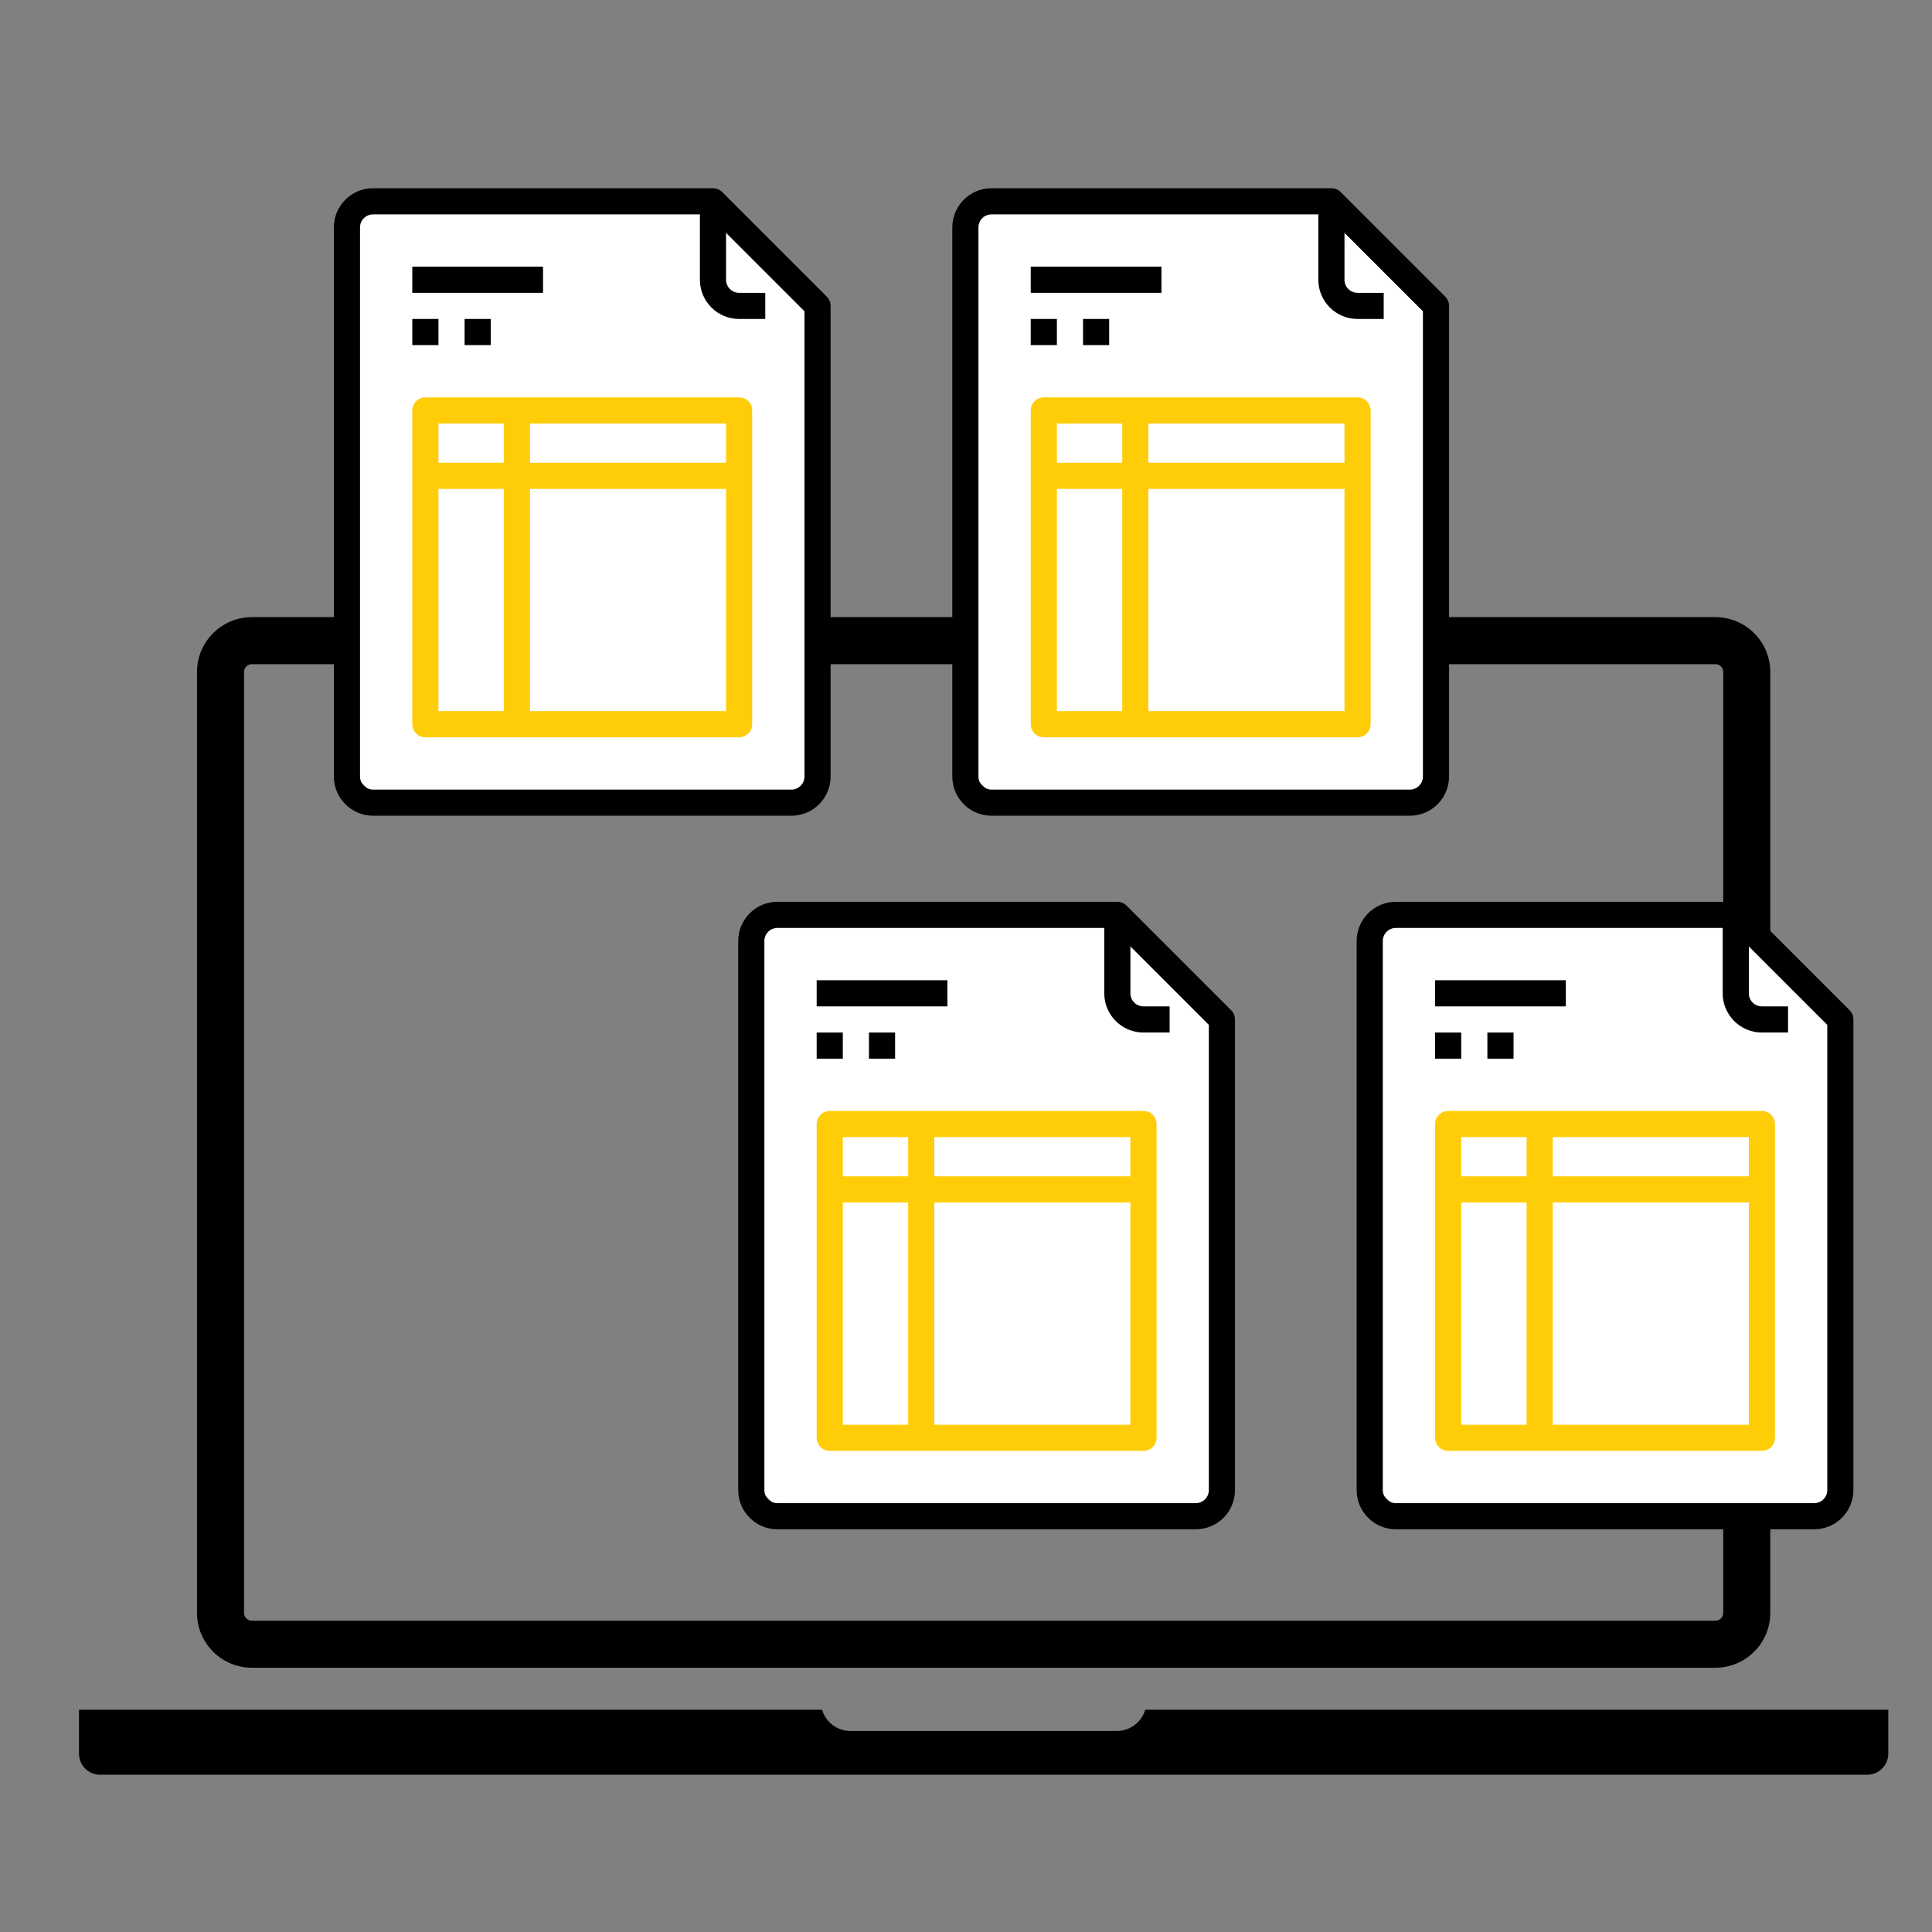
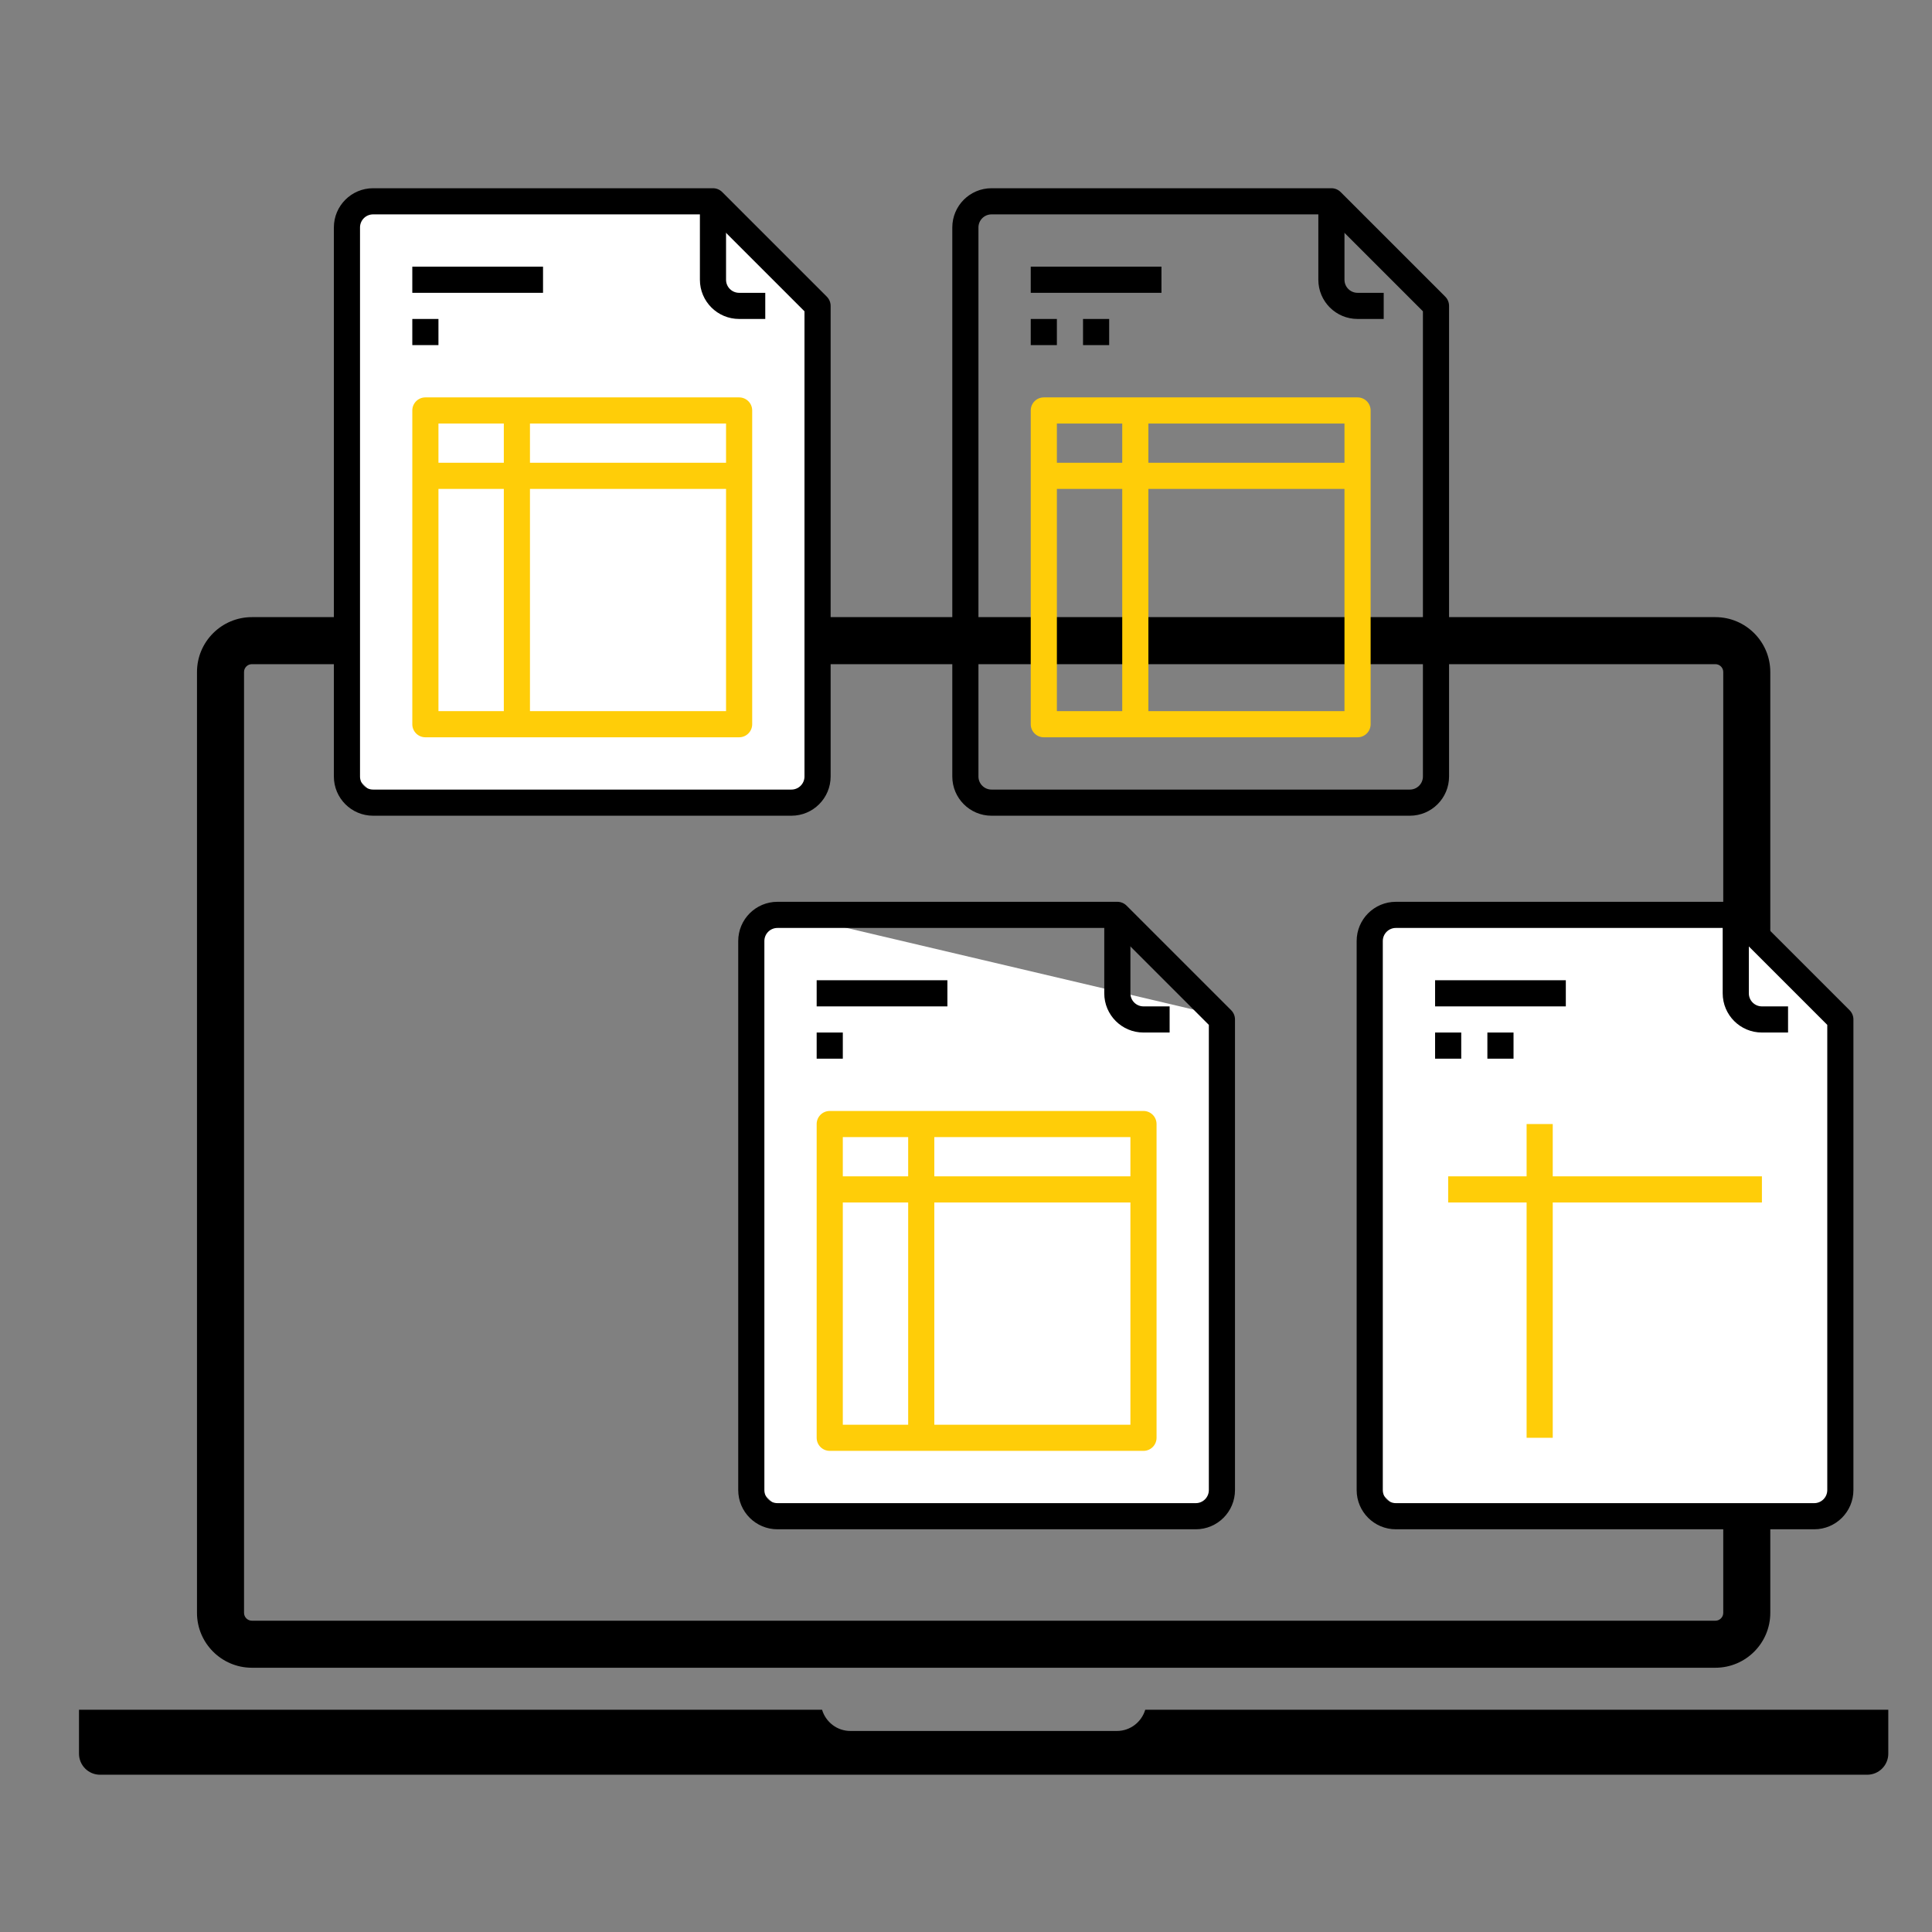
<svg xmlns="http://www.w3.org/2000/svg" xmlns:ns1="http://www.serif.com/" width="100%" height="100%" viewBox="0 0 361 361" version="1.1" xml:space="preserve" style="fill-rule:evenodd;clip-rule:evenodd;stroke-linejoin:round;stroke-miterlimit:2;">
  <rect x="0" y="0" width="361" height="361" fill="#808080" stroke="none" />
  <g transform="matrix(1,0,0,1,-8630,-855)">
    <g id="_97" ns1:id="97" transform="matrix(1,0,0,1,8630.02,855.667)">
      <rect x="0" y="0" width="360" height="360" style="fill:none;" />
      <g>
        <g id="notebook-computer.svg" transform="matrix(2.93,0,0,2.93,183.775,222.795)">
          <g transform="matrix(1,0,0,1,-57.691,-57.691)">
            <g>
              <path d="M11.025,87.78L104.358,87.78C106.289,87.78 107.858,86.21 107.858,84.28L107.858,24.28C107.858,22.35 106.289,20.78 104.358,20.78L11.025,20.78C9.095,20.78 7.525,22.35 7.525,24.28L7.525,84.28C7.525,86.21 9.096,87.78 11.025,87.78ZM10.525,24.28C10.525,24.004 10.749,23.78 11.025,23.78L104.358,23.78C104.634,23.78 104.858,24.004 104.858,24.28L104.858,84.28C104.858,84.556 104.634,84.78 104.358,84.78L11.025,84.78C10.749,84.78 10.525,84.556 10.525,84.28L10.525,24.28ZM115.383,90.458L115.383,93.259C115.383,94.001 114.781,94.603 114.039,94.603L1.344,94.603C0.602,94.603 0,94.001 0,93.259L0,90.458L47.387,90.458C47.621,91.239 48.337,91.812 49.194,91.812L66.19,91.812C67.046,91.812 67.762,91.24 67.997,90.458L115.383,90.458Z" style="fill-rule:nonzero;" />
            </g>
          </g>
        </g>
        <g id="invoice--3-.svg" ns1:id="invoice (3).svg" transform="matrix(0.229,0,0,0.229,108.775,93.129)">
          <g transform="matrix(1,0,0,1,-256,-256)">
            <path d="M84.893,7.918L61.141,27.271L62.9,472.412L90.172,498.804L427.986,503.203L449.1,478.57L447.34,93.251L355.849,7.918L84.893,7.918" style="fill:white;" />
            <g>
              <g>
                <rect x="128" y="224" width="256" height="21.333" style="fill:rgb(255,205,8);" />
              </g>
            </g>
            <g>
              <g>
                <rect x="192" y="181.333" width="21.333" height="256" style="fill:rgb(255,205,8);" />
              </g>
            </g>
            <g>
              <g>
                <rect x="117.333" y="64" width="106.667" height="21.333" />
              </g>
            </g>
            <g>
              <g>
                <rect x="117.333" y="106.667" width="21.333" height="21.333" />
              </g>
            </g>
            <g>
              <g>
-                 <rect x="160" y="106.667" width="21.333" height="21.333" />
-               </g>
+                 </g>
            </g>
            <g>
              <g>
                <path d="M455.541,88.459L370.208,3.125C368.208,1.125 365.495,0 362.667,0L85.333,0C67.66,0 53.333,14.327 53.333,32L53.333,480C53.333,497.673 67.66,512 85.333,512L426.666,512C444.339,512 458.666,497.673 458.666,480L458.666,96C458.666,93.171 457.542,90.459 455.541,88.459ZM437.333,480C437.333,485.891 432.557,490.667 426.666,490.667L85.333,490.667C79.442,490.667 74.666,485.891 74.666,480L74.666,32C74.666,26.109 79.442,21.333 85.333,21.333L358.25,21.333L437.333,100.416L437.333,480Z" style="fill-rule:nonzero;" />
              </g>
            </g>
            <g>
              <g>
                <path d="M384,85.333C378.109,85.333 373.333,80.557 373.333,74.666L373.333,10.666L352,10.666L352,74.666C352,92.339 366.327,106.666 384,106.666L405.333,106.666L405.333,85.333L384,85.333Z" style="fill-rule:nonzero;" />
              </g>
            </g>
            <g>
              <g>
                <path d="M384,170.667L128,170.667C122.109,170.667 117.333,175.443 117.333,181.334L117.333,437.334C117.333,443.225 122.109,448.001 128,448.001L384,448.001C389.891,448.001 394.667,443.225 394.667,437.334L394.667,181.334C394.667,175.442 389.891,170.667 384,170.667ZM373.334,426.667L138.667,426.667L138.667,192L373.334,192L373.334,426.667Z" style="fill:rgb(255,205,8);fill-rule:nonzero;" />
              </g>
            </g>
          </g>
        </g>
        <g id="invoice--3-.svg1" ns1:id="invoice (3).svg" transform="matrix(0.229,0,0,0.229,184.331,226.462)">
          <g transform="matrix(1,0,0,1,-256,-256)">
-             <path d="M84.893,7.918L61.141,27.271L62.9,472.412L90.172,498.804L427.986,503.203L449.1,478.57L447.34,93.251L355.849,7.918L84.893,7.918" style="fill:white;" />
+             <path d="M84.893,7.918L61.141,27.271L62.9,472.412L90.172,498.804L427.986,503.203L449.1,478.57L447.34,93.251L84.893,7.918" style="fill:white;" />
            <g>
              <g>
                <rect x="128" y="224" width="256" height="21.333" style="fill:rgb(255,205,8);" />
              </g>
            </g>
            <g>
              <g>
                <rect x="192" y="181.333" width="21.333" height="256" style="fill:rgb(255,205,8);" />
              </g>
            </g>
            <g>
              <g>
                <rect x="117.333" y="64" width="106.667" height="21.333" />
              </g>
            </g>
            <g>
              <g>
                <rect x="117.333" y="106.667" width="21.333" height="21.333" />
              </g>
            </g>
            <g>
              <g>
-                 <rect x="160" y="106.667" width="21.333" height="21.333" />
-               </g>
+                 </g>
            </g>
            <g>
              <g>
                <path d="M455.541,88.459L370.208,3.125C368.208,1.125 365.495,0 362.667,0L85.333,0C67.66,0 53.333,14.327 53.333,32L53.333,480C53.333,497.673 67.66,512 85.333,512L426.666,512C444.339,512 458.666,497.673 458.666,480L458.666,96C458.666,93.171 457.542,90.459 455.541,88.459ZM437.333,480C437.333,485.891 432.557,490.667 426.666,490.667L85.333,490.667C79.442,490.667 74.666,485.891 74.666,480L74.666,32C74.666,26.109 79.442,21.333 85.333,21.333L358.25,21.333L437.333,100.416L437.333,480Z" style="fill-rule:nonzero;" />
              </g>
            </g>
            <g>
              <g>
                <path d="M384,85.333C378.109,85.333 373.333,80.557 373.333,74.666L373.333,10.666L352,10.666L352,74.666C352,92.339 366.327,106.666 384,106.666L405.333,106.666L405.333,85.333L384,85.333Z" style="fill-rule:nonzero;" />
              </g>
            </g>
            <g>
              <g>
                <path d="M384,170.667L128,170.667C122.109,170.667 117.333,175.443 117.333,181.334L117.333,437.334C117.333,443.225 122.109,448.001 128,448.001L384,448.001C389.891,448.001 394.667,443.225 394.667,437.334L394.667,181.334C394.667,175.442 389.891,170.667 384,170.667ZM373.334,426.667L138.667,426.667L138.667,192L373.334,192L373.334,426.667Z" style="fill:rgb(255,205,8);fill-rule:nonzero;" />
              </g>
            </g>
          </g>
        </g>
        <g id="invoice--3-.svg2" ns1:id="invoice (3).svg" transform="matrix(0.229,0,0,0.229,224.331,93.129)">
          <g transform="matrix(1,0,0,1,-256,-256)">
-             <path d="M84.893,7.918L61.141,27.271L62.9,472.412L90.172,498.804L427.986,503.203L449.1,478.57L447.34,93.251L355.849,7.918L84.893,7.918" style="fill:white;" />
            <g>
              <g>
                <rect x="128" y="224" width="256" height="21.333" style="fill:rgb(255,205,8);" />
              </g>
            </g>
            <g>
              <g>
                <rect x="192" y="181.333" width="21.333" height="256" style="fill:rgb(255,205,8);" />
              </g>
            </g>
            <g>
              <g>
                <rect x="117.333" y="64" width="106.667" height="21.333" />
              </g>
            </g>
            <g>
              <g>
                <rect x="117.333" y="106.667" width="21.333" height="21.333" />
              </g>
            </g>
            <g>
              <g>
                <rect x="160" y="106.667" width="21.333" height="21.333" />
              </g>
            </g>
            <g>
              <g>
                <path d="M455.541,88.459L370.208,3.125C368.208,1.125 365.495,0 362.667,0L85.333,0C67.66,0 53.333,14.327 53.333,32L53.333,480C53.333,497.673 67.66,512 85.333,512L426.666,512C444.339,512 458.666,497.673 458.666,480L458.666,96C458.666,93.171 457.542,90.459 455.541,88.459ZM437.333,480C437.333,485.891 432.557,490.667 426.666,490.667L85.333,490.667C79.442,490.667 74.666,485.891 74.666,480L74.666,32C74.666,26.109 79.442,21.333 85.333,21.333L358.25,21.333L437.333,100.416L437.333,480Z" style="fill-rule:nonzero;" />
              </g>
            </g>
            <g>
              <g>
                <path d="M384,85.333C378.109,85.333 373.333,80.557 373.333,74.666L373.333,10.666L352,10.666L352,74.666C352,92.339 366.327,106.666 384,106.666L405.333,106.666L405.333,85.333L384,85.333Z" style="fill-rule:nonzero;" />
              </g>
            </g>
            <g>
              <g>
                <path d="M384,170.667L128,170.667C122.109,170.667 117.333,175.443 117.333,181.334L117.333,437.334C117.333,443.225 122.109,448.001 128,448.001L384,448.001C389.891,448.001 394.667,443.225 394.667,437.334L394.667,181.334C394.667,175.442 389.891,170.667 384,170.667ZM373.334,426.667L138.667,426.667L138.667,192L373.334,192L373.334,426.667Z" style="fill:rgb(255,205,8);fill-rule:nonzero;" />
              </g>
            </g>
          </g>
        </g>
        <g id="invoice--3-.svg3" ns1:id="invoice (3).svg" transform="matrix(0.229,0,0,0.229,299.886,226.462)">
          <g transform="matrix(1,0,0,1,-256,-256)">
            <path d="M84.893,7.918L61.141,27.271L62.9,472.412L90.172,498.804L427.986,503.203L449.1,478.57L447.34,93.251L355.849,7.918L84.893,7.918" style="fill:white;" />
            <g>
              <g>
                <rect x="128" y="224" width="256" height="21.333" style="fill:rgb(255,205,8);" />
              </g>
            </g>
            <g>
              <g>
                <rect x="192" y="181.333" width="21.333" height="256" style="fill:rgb(255,205,8);" />
              </g>
            </g>
            <g>
              <g>
                <rect x="117.333" y="64" width="106.667" height="21.333" />
              </g>
            </g>
            <g>
              <g>
                <rect x="117.333" y="106.667" width="21.333" height="21.333" />
              </g>
            </g>
            <g>
              <g>
                <rect x="160" y="106.667" width="21.333" height="21.333" />
              </g>
            </g>
            <g>
              <g>
                <path d="M455.541,88.459L370.208,3.125C368.208,1.125 365.495,0 362.667,0L85.333,0C67.66,0 53.333,14.327 53.333,32L53.333,480C53.333,497.673 67.66,512 85.333,512L426.666,512C444.339,512 458.666,497.673 458.666,480L458.666,96C458.666,93.171 457.542,90.459 455.541,88.459ZM437.333,480C437.333,485.891 432.557,490.667 426.666,490.667L85.333,490.667C79.442,490.667 74.666,485.891 74.666,480L74.666,32C74.666,26.109 79.442,21.333 85.333,21.333L358.25,21.333L437.333,100.416L437.333,480Z" style="fill-rule:nonzero;" />
              </g>
            </g>
            <g>
              <g>
                <path d="M384,85.333C378.109,85.333 373.333,80.557 373.333,74.666L373.333,10.666L352,10.666L352,74.666C352,92.339 366.327,106.666 384,106.666L405.333,106.666L405.333,85.333L384,85.333Z" style="fill-rule:nonzero;" />
              </g>
            </g>
            <g>
              <g>
-                 <path d="M384,170.667L128,170.667C122.109,170.667 117.333,175.443 117.333,181.334L117.333,437.334C117.333,443.225 122.109,448.001 128,448.001L384,448.001C389.891,448.001 394.667,443.225 394.667,437.334L394.667,181.334C394.667,175.442 389.891,170.667 384,170.667ZM373.334,426.667L138.667,426.667L138.667,192L373.334,192L373.334,426.667Z" style="fill:rgb(255,205,8);fill-rule:nonzero;" />
-               </g>
+                 </g>
            </g>
          </g>
        </g>
      </g>
    </g>
  </g>
</svg>